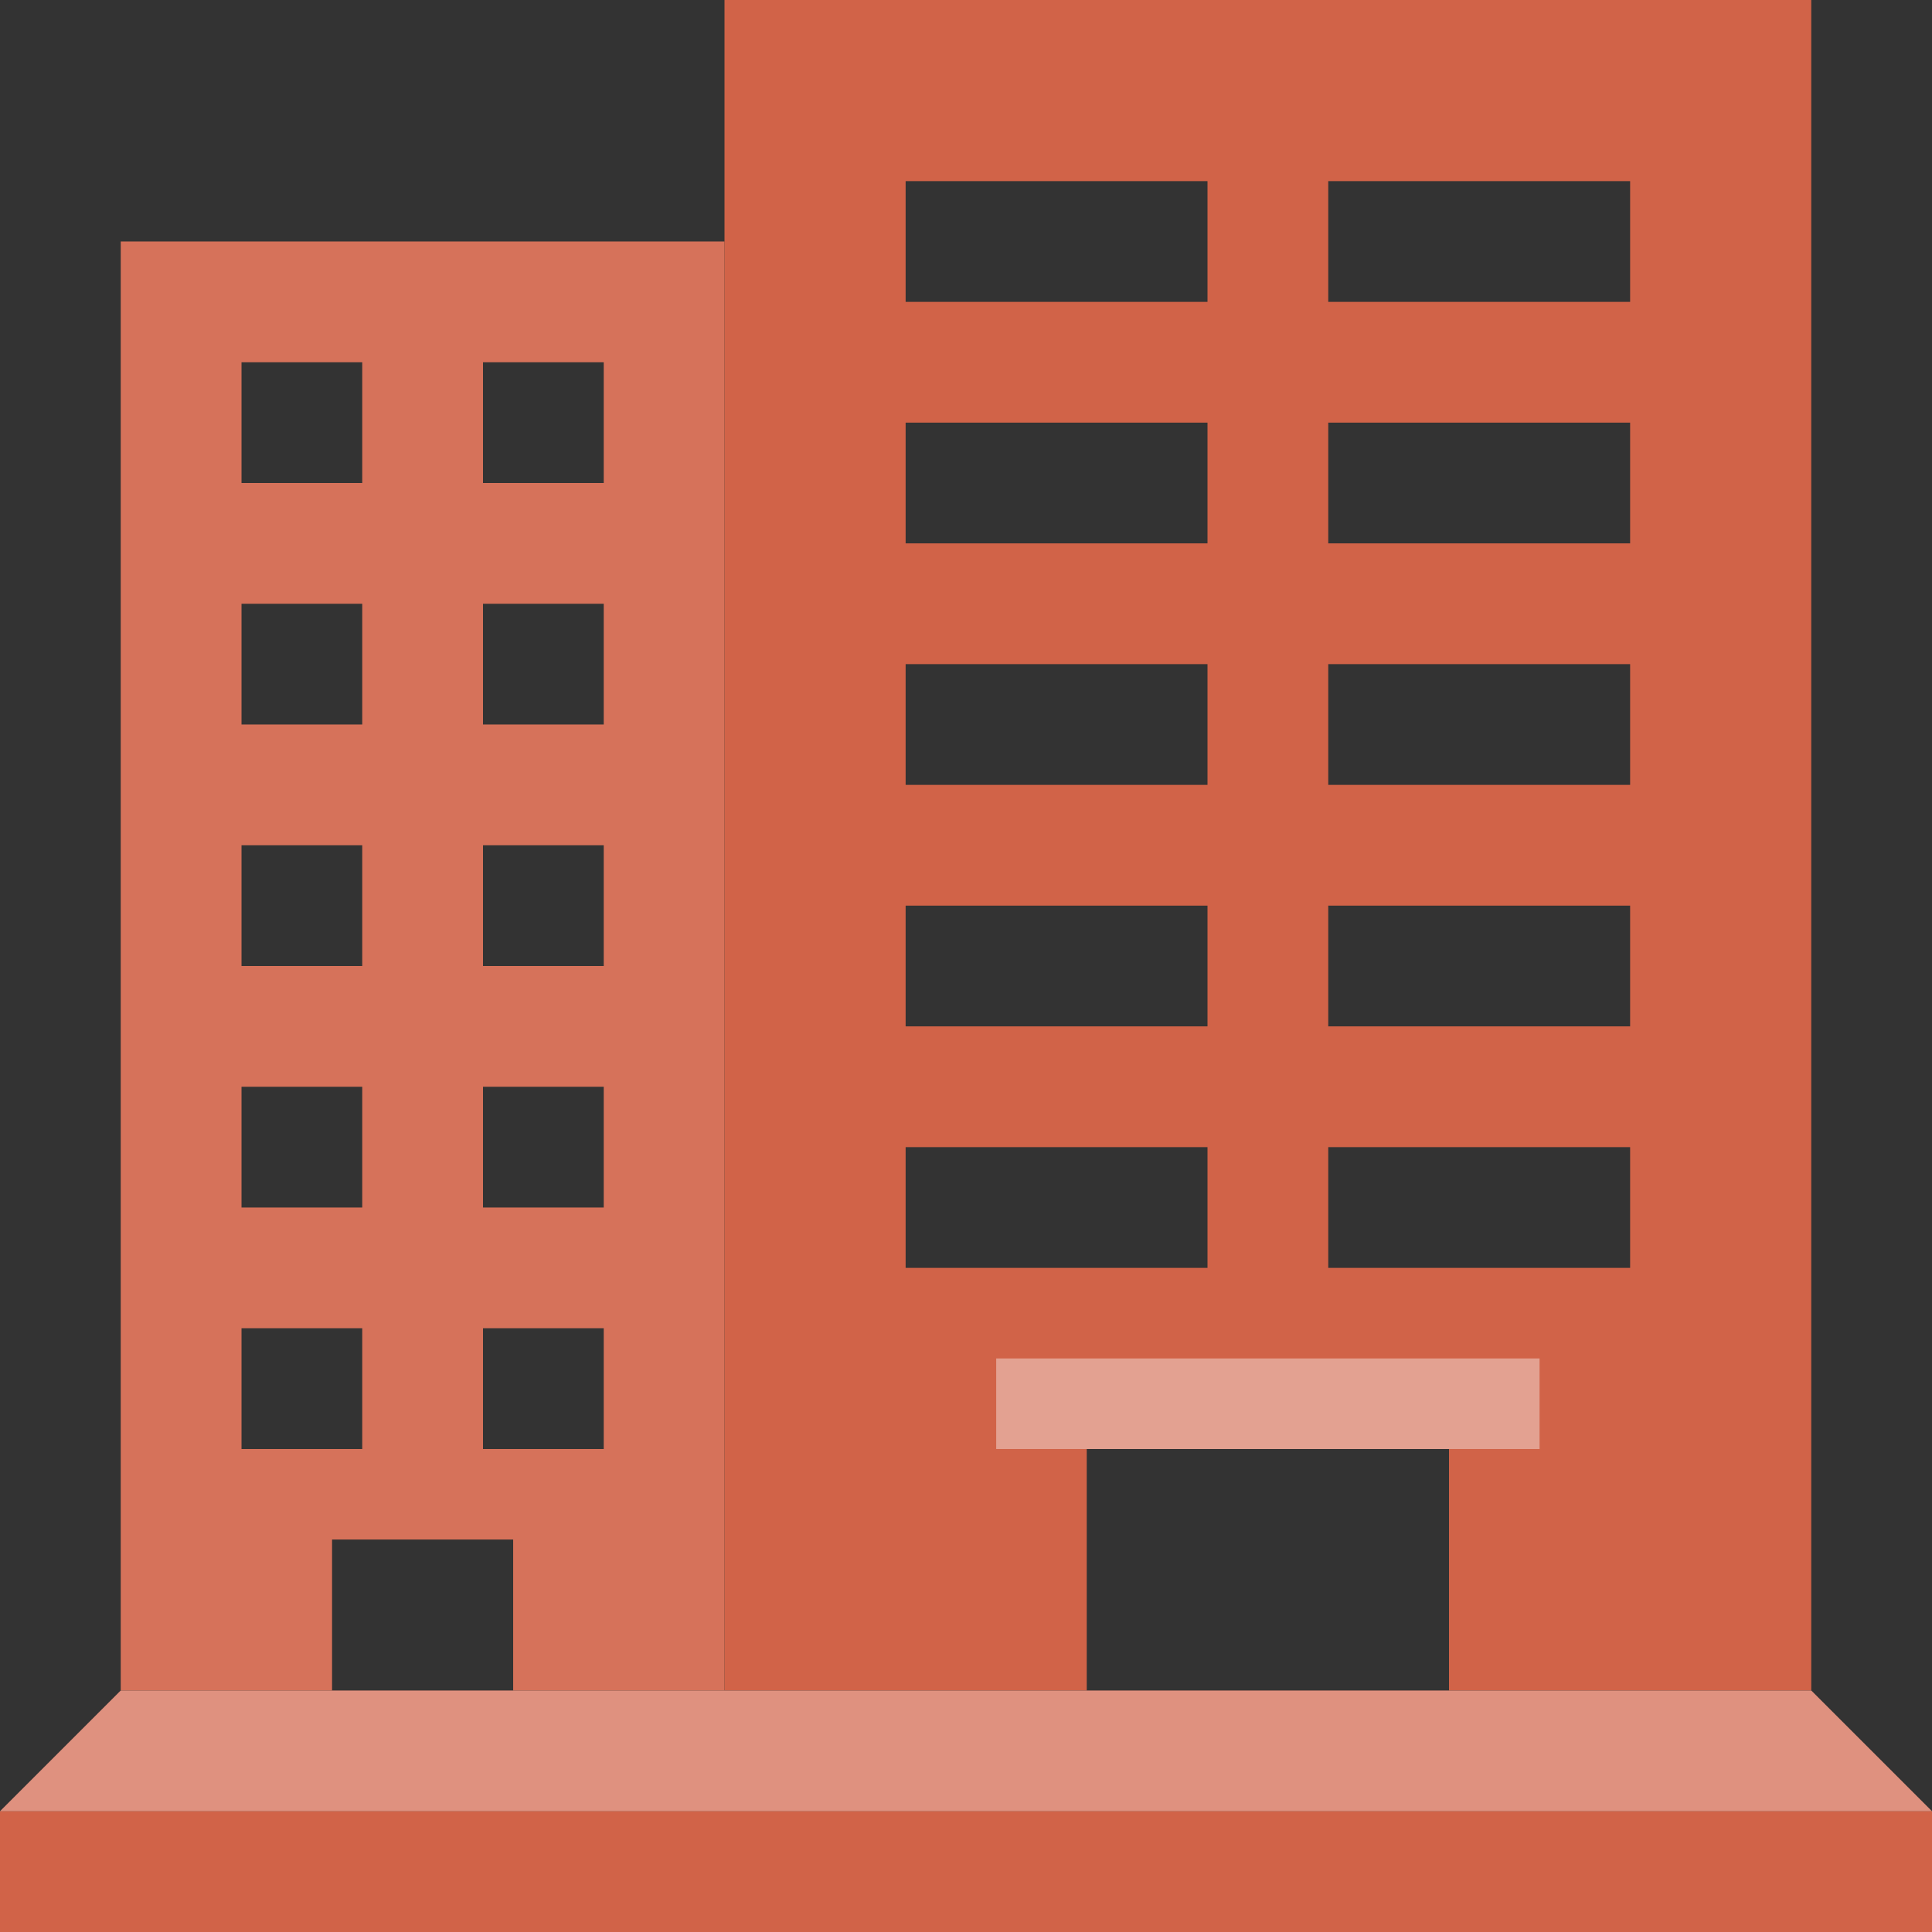
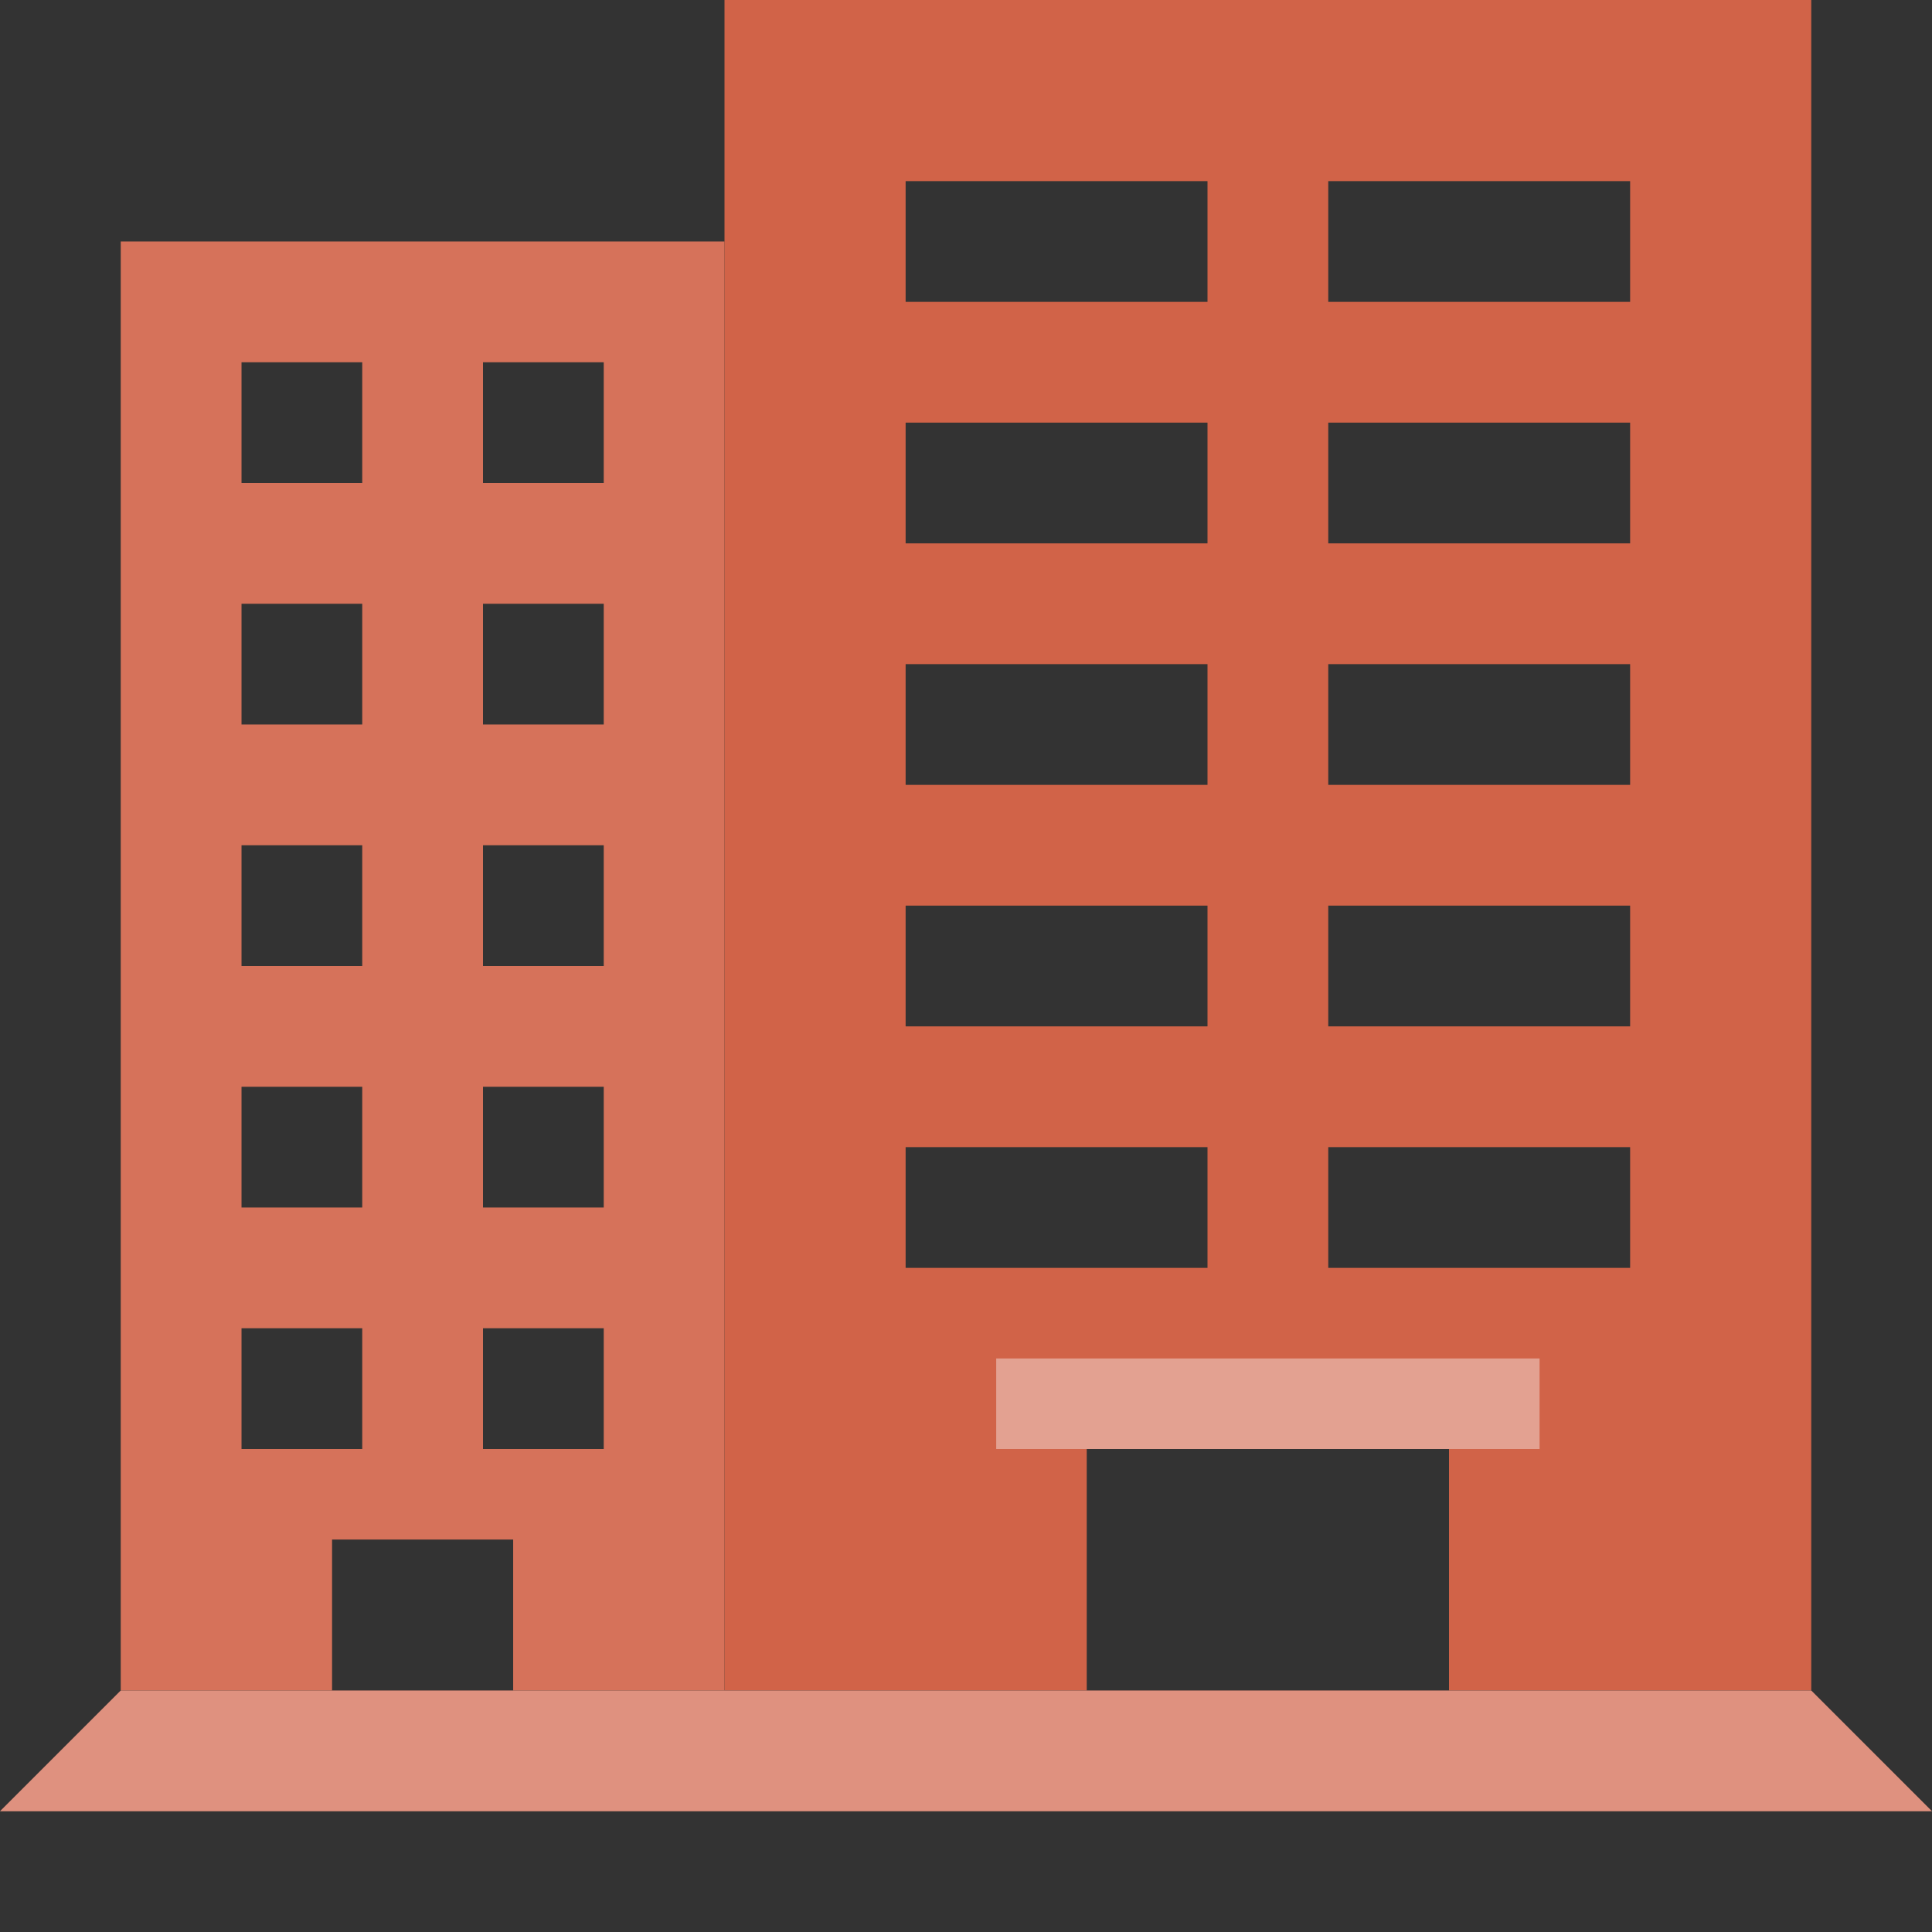
<svg xmlns="http://www.w3.org/2000/svg" id="svg22" version="1.1" fill="none" viewBox="0 0 60 60" height="60" width="60">
  <rect x="0" y="0" width="60" height="60" fill="#333333" stroke="none" />
  <defs id="defs26" />
-   <rect id="rect2" fill-opacity="0" fill="black" height="60" width="60" />
  <path id="path4" fill="#D16348" d="M3.75 7.5V52.5H10.312V47.812H15.937V52.5H22.5V7.5H3.75ZM7.5 11.25H11.25V15H7.5V11.25ZM15 11.25H18.75V15H15V11.25ZM7.5 18.75H11.25V22.5H7.5V18.75ZM15 18.75H18.75V22.5H15V18.75ZM7.5 26.25H11.25V30H7.5V26.25ZM15 26.25H18.75V30H15V26.25ZM7.5 33.75H11.25V37.5H7.5V33.75ZM15 33.75H18.75V37.5H15V33.75ZM7.5 41.25H11.25V45H7.5V41.25ZM15 41.25H18.75V45H15V41.25Z" />
  <path id="path6" fill-opacity="0.1" fill="white" d="M3.75 7.5V52.5H10.312V47.812H15.937V52.5H22.5V7.5H3.75ZM7.5 11.25H11.25V15H7.5V11.25ZM15 11.25H18.75V15H15V11.25ZM7.5 18.75H11.25V22.5H7.5V18.75ZM15 18.75H18.75V22.5H15V18.75ZM7.5 26.25H11.25V30H7.5V26.25ZM15 26.25H18.75V30H15V26.25ZM7.5 33.75H11.25V37.5H7.5V33.75ZM15 33.75H18.75V37.5H15V33.75ZM7.5 41.25H11.25V45H7.5V41.25ZM15 41.25H18.75V45H15V41.25Z" />
  <path id="path8" fill="#D16348" d="M22.5 0V52.5H56.25V0H22.5ZM28.125 5.625H37.5V9.375H28.125V5.625ZM41.25 5.625H50.625V9.375H41.25V5.625ZM28.125 13.125H37.5V16.875H28.125V13.125ZM41.25 13.125H50.625V16.875H41.25V13.125ZM28.125 20.625H37.5V24.375H28.125V20.625ZM41.25 20.625H50.625V24.375H41.25V20.625ZM28.125 28.125H37.5V31.875H28.125V28.125ZM41.25 28.125H50.625V31.875H41.25V28.125ZM28.125 35.625H37.5V39.375H28.125V35.625ZM41.25 35.625H50.625V39.375H41.25V35.625ZM33.75 45H45V52.5H33.75V45Z" />
-   <rect id="rect10" transform="translate(0 56.25) scale(0.168)" fill-opacity="0" fill="black" height="22.342" width="357.469" />
-   <path id="path12" fill="#D16348" d="M60 56.25H0V60H60V56.25Z" />
  <path id="path14" fill="#D16348" d="M60 56.25H0L3.75 52.5H56.25L60 56.25Z" />
  <path id="path16" fill-opacity="0.3" fill="white" d="M60 56.25H0L3.75 52.5H56.25L60 56.25Z" />
-   <path id="path18" fill="#D16348" d="M47.813 42.188H30.938V45H47.813V42.188Z" />
  <path style="fill:#e3a191;fill-opacity:1" id="path20" fill-opacity="0.4" fill="white" d="M47.813 42.188H30.938V45H47.813V42.188Z" />
</svg>